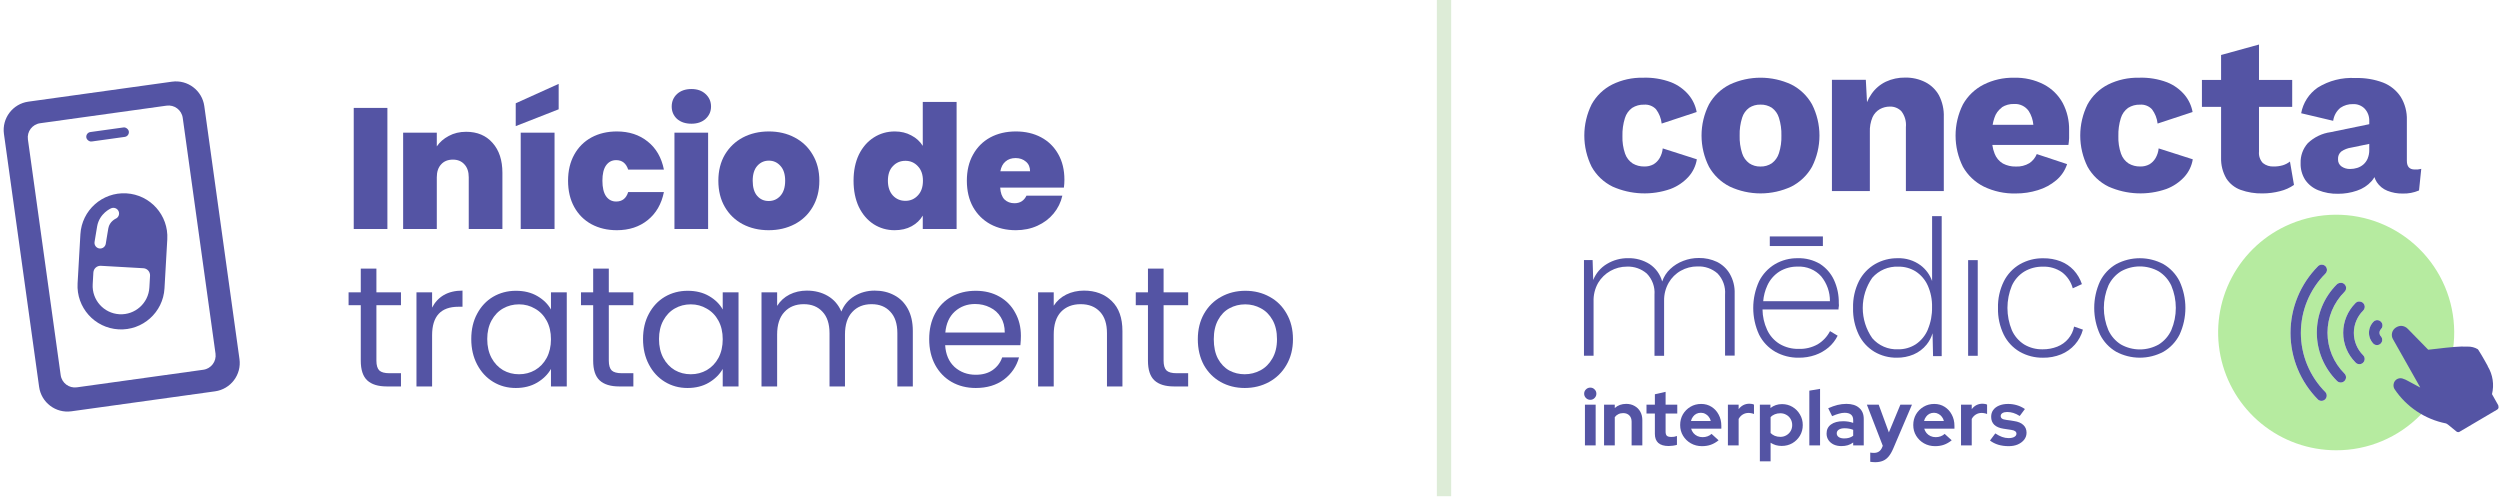
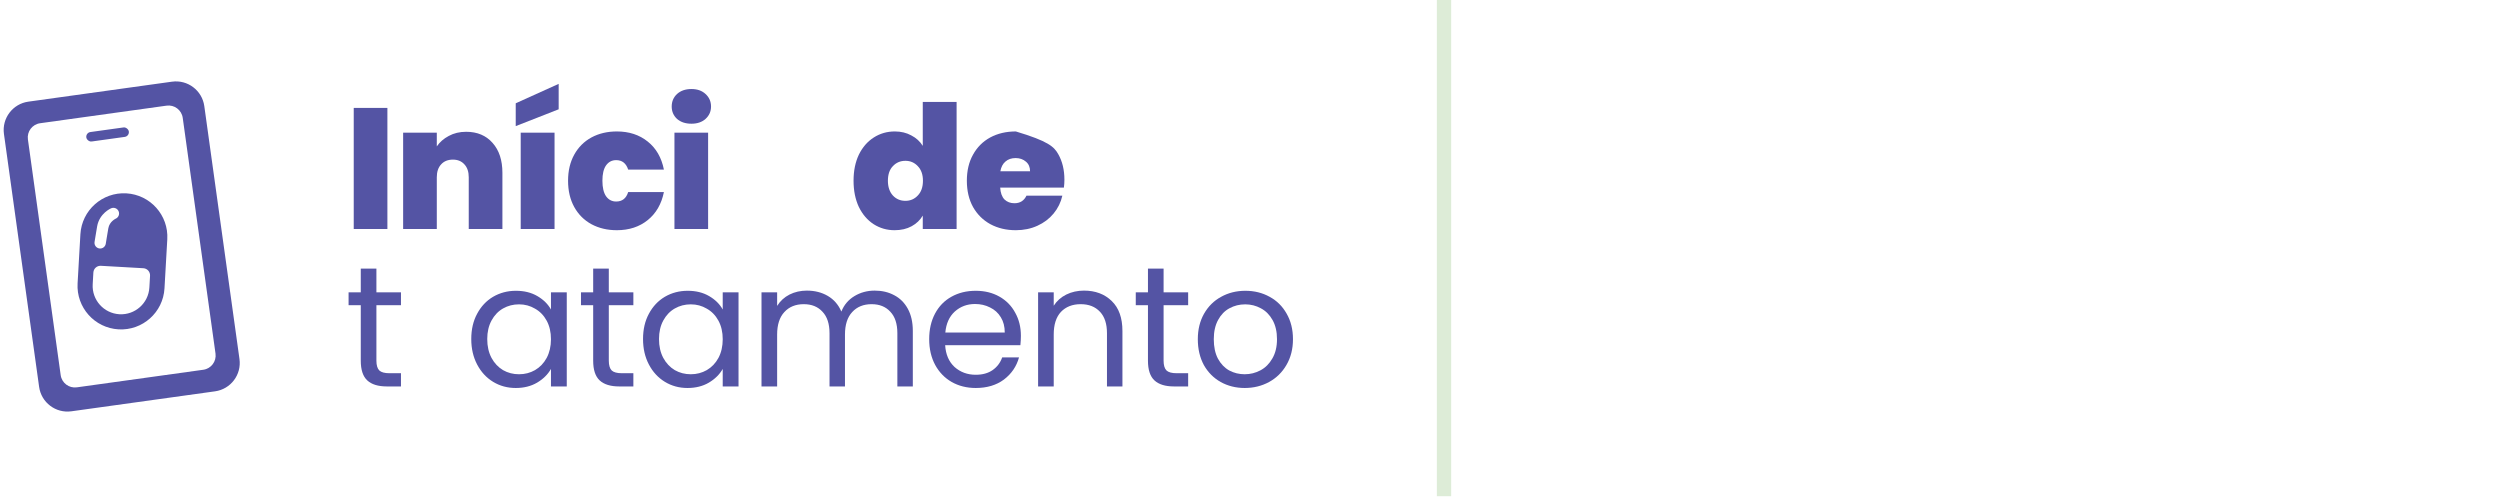
<svg xmlns="http://www.w3.org/2000/svg" width="436" height="87" viewBox="0 0 436 87" fill="none">
  <path d="M251.837 0C251.837 16.818 251.837 64.697 251.837 86.534" stroke="#DDECD7" stroke-width="2.496" />
  <path d="M67.562 18.82V39.938H61.691V18.82H67.562Z" fill="#5454A4" />
  <path d="M81.3 22.984C83.237 22.984 84.775 23.633 85.913 24.931C87.051 26.209 87.62 27.947 87.62 30.143V39.938H81.749V30.922C81.749 29.963 81.5 29.215 81 28.675C80.501 28.116 79.832 27.837 78.993 27.837C78.115 27.837 77.426 28.116 76.927 28.675C76.427 29.215 76.178 29.963 76.178 30.922V39.938H70.307V23.134H76.178V25.53C76.697 24.771 77.396 24.162 78.275 23.703C79.153 23.224 80.162 22.984 81.3 22.984Z" fill="#5454A4" />
  <path d="M96.713 23.134V39.938H90.812V23.134H96.713ZM97.432 19.06L89.943 21.996V18.012L97.432 14.627V19.06Z" fill="#5454A4" />
  <path d="M99.07 31.521C99.07 29.784 99.429 28.266 100.148 26.968C100.867 25.67 101.865 24.672 103.143 23.973C104.441 23.274 105.919 22.924 107.577 22.924C109.713 22.924 111.51 23.513 112.968 24.692C114.426 25.85 115.365 27.477 115.784 29.574H109.553C109.194 28.476 108.495 27.927 107.457 27.927C106.718 27.927 106.129 28.236 105.689 28.855C105.27 29.454 105.06 30.343 105.06 31.521C105.06 32.699 105.27 33.598 105.689 34.217C106.129 34.836 106.718 35.146 107.457 35.146C108.515 35.146 109.214 34.596 109.553 33.498H115.784C115.365 35.575 114.426 37.202 112.968 38.381C111.51 39.559 109.713 40.148 107.577 40.148C105.919 40.148 104.441 39.798 103.143 39.099C101.865 38.401 100.867 37.402 100.148 36.104C99.429 34.806 99.07 33.278 99.07 31.521Z" fill="#5454A4" />
  <path d="M120.589 21.576C119.551 21.576 118.712 21.297 118.073 20.738C117.454 20.159 117.145 19.44 117.145 18.581C117.145 17.702 117.454 16.973 118.073 16.394C118.712 15.815 119.551 15.526 120.589 15.526C121.608 15.526 122.426 15.815 123.046 16.394C123.685 16.973 124.004 17.702 124.004 18.581C124.004 19.44 123.685 20.159 123.046 20.738C122.426 21.297 121.608 21.576 120.589 21.576ZM123.495 23.134V39.938H117.624V23.134H123.495Z" fill="#5454A4" />
-   <path d="M134.057 40.148C132.38 40.148 130.872 39.798 129.534 39.099C128.216 38.401 127.178 37.402 126.419 36.104C125.66 34.806 125.281 33.278 125.281 31.521C125.281 29.784 125.66 28.266 126.419 26.968C127.198 25.67 128.246 24.672 129.564 23.973C130.902 23.274 132.41 22.924 134.087 22.924C135.765 22.924 137.262 23.274 138.58 23.973C139.918 24.672 140.967 25.67 141.725 26.968C142.504 28.266 142.894 29.784 142.894 31.521C142.894 33.258 142.504 34.786 141.725 36.104C140.967 37.402 139.918 38.401 138.58 39.099C137.242 39.798 135.735 40.148 134.057 40.148ZM134.057 35.056C134.876 35.056 135.555 34.756 136.094 34.157C136.653 33.538 136.933 32.659 136.933 31.521C136.933 30.383 136.653 29.514 136.094 28.915C135.555 28.316 134.886 28.017 134.087 28.017C133.288 28.017 132.619 28.316 132.08 28.915C131.541 29.514 131.271 30.383 131.271 31.521C131.271 32.679 131.531 33.558 132.05 34.157C132.569 34.756 133.238 35.056 134.057 35.056Z" fill="#5454A4" />
  <path d="M148.859 31.521C148.859 29.784 149.169 28.266 149.788 26.968C150.427 25.67 151.295 24.672 152.394 23.973C153.492 23.274 154.71 22.924 156.048 22.924C157.126 22.924 158.085 23.154 158.924 23.613C159.782 24.052 160.451 24.662 160.931 25.44V17.772H166.832V39.938H160.931V37.602C160.471 38.381 159.822 39 158.984 39.459C158.145 39.918 157.156 40.148 156.018 40.148C154.68 40.148 153.462 39.798 152.364 39.099C151.285 38.401 150.427 37.402 149.788 36.104C149.169 34.786 148.859 33.258 148.859 31.521ZM160.961 31.521C160.961 30.443 160.661 29.594 160.062 28.975C159.483 28.356 158.764 28.046 157.905 28.046C157.027 28.046 156.298 28.356 155.719 28.975C155.139 29.574 154.85 30.423 154.85 31.521C154.85 32.599 155.139 33.458 155.719 34.097C156.298 34.716 157.027 35.026 157.905 35.026C158.764 35.026 159.483 34.716 160.062 34.097C160.661 33.478 160.961 32.619 160.961 31.521Z" fill="#5454A4" />
-   <path d="M185.633 31.341C185.633 31.801 185.603 32.26 185.544 32.719H174.431C174.49 33.638 174.74 34.327 175.179 34.786C175.639 35.225 176.218 35.445 176.917 35.445C177.895 35.445 178.594 35.006 179.014 34.127H185.274C185.014 35.285 184.505 36.324 183.746 37.242C183.007 38.141 182.069 38.85 180.931 39.369C179.792 39.888 178.534 40.148 177.156 40.148C175.499 40.148 174.021 39.798 172.723 39.099C171.445 38.401 170.437 37.402 169.698 36.104C168.979 34.806 168.619 33.278 168.619 31.521C168.619 29.764 168.979 28.246 169.698 26.968C170.417 25.67 171.415 24.672 172.693 23.973C173.991 23.274 175.479 22.924 177.156 22.924C178.814 22.924 180.282 23.264 181.56 23.943C182.838 24.622 183.836 25.6 184.555 26.878C185.274 28.136 185.633 29.624 185.633 31.341ZM179.643 29.874C179.643 29.155 179.403 28.596 178.924 28.196C178.444 27.777 177.845 27.567 177.126 27.567C176.407 27.567 175.818 27.767 175.359 28.166C174.9 28.546 174.6 29.115 174.46 29.874H179.643Z" fill="#5454A4" />
+   <path d="M185.633 31.341C185.633 31.801 185.603 32.26 185.544 32.719H174.431C174.49 33.638 174.74 34.327 175.179 34.786C175.639 35.225 176.218 35.445 176.917 35.445C177.895 35.445 178.594 35.006 179.014 34.127H185.274C185.014 35.285 184.505 36.324 183.746 37.242C183.007 38.141 182.069 38.85 180.931 39.369C179.792 39.888 178.534 40.148 177.156 40.148C175.499 40.148 174.021 39.798 172.723 39.099C171.445 38.401 170.437 37.402 169.698 36.104C168.979 34.806 168.619 33.278 168.619 31.521C168.619 29.764 168.979 28.246 169.698 26.968C170.417 25.67 171.415 24.672 172.693 23.973C173.991 23.274 175.479 22.924 177.156 22.924C182.838 24.622 183.836 25.6 184.555 26.878C185.274 28.136 185.633 29.624 185.633 31.341ZM179.643 29.874C179.643 29.155 179.403 28.596 178.924 28.196C178.444 27.777 177.845 27.567 177.126 27.567C176.407 27.567 175.818 27.767 175.359 28.166C174.9 28.546 174.6 29.115 174.46 29.874H179.643Z" fill="#5454A4" />
  <path d="M65.645 53.228V62.903C65.645 63.702 65.815 64.271 66.154 64.611C66.494 64.93 67.083 65.09 67.922 65.09H69.929V67.396H67.472C65.955 67.396 64.817 67.047 64.058 66.348C63.299 65.649 62.919 64.501 62.919 62.903V53.228H60.793V50.981H62.919V46.848H65.645V50.981H69.929V53.228H65.645Z" fill="#5454A4" />
-   <path d="M75.358 53.647C75.838 52.709 76.516 51.98 77.395 51.461C78.294 50.941 79.382 50.682 80.66 50.682V53.498H79.941C76.886 53.498 75.358 55.155 75.358 58.47V67.396H72.632V50.981H75.358V53.647Z" fill="#5454A4" />
  <path d="M82.189 59.129C82.189 57.452 82.529 55.984 83.208 54.726C83.887 53.448 84.815 52.459 85.993 51.76C87.192 51.061 88.519 50.712 89.977 50.712C91.415 50.712 92.663 51.021 93.722 51.64C94.78 52.259 95.569 53.038 96.088 53.977V50.981H98.844V67.396H96.088V64.341C95.549 65.299 94.74 66.098 93.662 66.737C92.603 67.356 91.365 67.666 89.947 67.666C88.49 67.666 87.171 67.306 85.993 66.588C84.815 65.869 83.887 64.86 83.208 63.562C82.529 62.264 82.189 60.786 82.189 59.129ZM96.088 59.159C96.088 57.921 95.838 56.842 95.339 55.924C94.84 55.005 94.161 54.306 93.302 53.827C92.463 53.328 91.535 53.078 90.516 53.078C89.498 53.078 88.569 53.318 87.731 53.797C86.892 54.276 86.223 54.975 85.724 55.894C85.225 56.812 84.975 57.891 84.975 59.129C84.975 60.387 85.225 61.485 85.724 62.424C86.223 63.343 86.892 64.051 87.731 64.551C88.569 65.03 89.498 65.269 90.516 65.269C91.535 65.269 92.463 65.03 93.302 64.551C94.161 64.051 94.84 63.343 95.339 62.424C95.838 61.485 96.088 60.397 96.088 59.159Z" fill="#5454A4" />
  <path d="M106.176 53.228V62.903C106.176 63.702 106.346 64.271 106.685 64.611C107.025 64.93 107.614 65.09 108.452 65.09H110.459V67.396H108.003C106.485 67.396 105.347 67.047 104.588 66.348C103.829 65.649 103.45 64.501 103.45 62.903V53.228H101.323V50.981H103.45V46.848H106.176V50.981H110.459V53.228H106.176Z" fill="#5454A4" />
  <path d="M112.145 59.129C112.145 57.452 112.484 55.984 113.163 54.726C113.842 53.448 114.771 52.459 115.949 51.76C117.147 51.061 118.475 50.712 119.933 50.712C121.37 50.712 122.618 51.021 123.677 51.64C124.735 52.259 125.524 53.038 126.043 53.977V50.981H128.799V67.396H126.043V64.341C125.504 65.299 124.695 66.098 123.617 66.737C122.559 67.356 121.32 67.666 119.903 67.666C118.445 67.666 117.127 67.306 115.949 66.588C114.771 65.869 113.842 64.86 113.163 63.562C112.484 62.264 112.145 60.786 112.145 59.129ZM126.043 59.159C126.043 57.921 125.794 56.842 125.294 55.924C124.795 55.005 124.116 54.306 123.258 53.827C122.419 53.328 121.49 53.078 120.472 53.078C119.453 53.078 118.525 53.318 117.686 53.797C116.847 54.276 116.178 54.975 115.679 55.894C115.18 56.812 114.93 57.891 114.93 59.129C114.93 60.387 115.18 61.485 115.679 62.424C116.178 63.343 116.847 64.051 117.686 64.551C118.525 65.03 119.453 65.269 120.472 65.269C121.49 65.269 122.419 65.03 123.258 64.551C124.116 64.051 124.795 63.343 125.294 62.424C125.794 61.485 126.043 60.397 126.043 59.159Z" fill="#5454A4" />
  <path d="M152.546 50.682C153.824 50.682 154.962 50.951 155.961 51.491C156.959 52.01 157.748 52.799 158.327 53.857C158.906 54.915 159.196 56.203 159.196 57.721V67.396H156.5V58.111C156.5 56.473 156.091 55.225 155.272 54.366C154.473 53.487 153.385 53.048 152.007 53.048C150.589 53.048 149.461 53.508 148.622 54.426C147.783 55.325 147.364 56.633 147.364 58.35V67.396H144.668V58.111C144.668 56.473 144.259 55.225 143.44 54.366C142.641 53.487 141.553 53.048 140.175 53.048C138.757 53.048 137.629 53.508 136.79 54.426C135.952 55.325 135.532 56.633 135.532 58.35V67.396H132.806V50.981H135.532V53.348C136.071 52.489 136.79 51.83 137.689 51.371C138.607 50.911 139.616 50.682 140.714 50.682C142.092 50.682 143.31 50.991 144.369 51.61C145.427 52.23 146.216 53.138 146.735 54.336C147.194 53.178 147.953 52.279 149.012 51.64C150.07 51.001 151.248 50.682 152.546 50.682Z" fill="#5454A4" />
  <path d="M178.045 58.56C178.045 59.079 178.015 59.628 177.956 60.207H164.836C164.935 61.825 165.485 63.093 166.483 64.011C167.502 64.91 168.73 65.359 170.167 65.359C171.346 65.359 172.324 65.09 173.103 64.551C173.902 63.992 174.461 63.253 174.78 62.334H177.716C177.277 63.912 176.398 65.2 175.08 66.198C173.762 67.177 172.124 67.666 170.167 67.666C168.61 67.666 167.212 67.316 165.974 66.618C164.756 65.918 163.797 64.93 163.098 63.652C162.399 62.354 162.05 60.856 162.05 59.159C162.05 57.462 162.389 55.974 163.068 54.696C163.747 53.418 164.696 52.439 165.914 51.76C167.152 51.061 168.57 50.712 170.167 50.712C171.725 50.712 173.103 51.051 174.301 51.73C175.499 52.409 176.418 53.348 177.057 54.546C177.716 55.724 178.045 57.062 178.045 58.56ZM175.23 57.991C175.23 56.952 175 56.064 174.541 55.325C174.081 54.566 173.452 53.997 172.654 53.617C171.875 53.218 171.006 53.018 170.048 53.018C168.67 53.018 167.492 53.458 166.513 54.336C165.554 55.215 165.005 56.433 164.866 57.991H175.23Z" fill="#5454A4" />
  <path d="M189.042 50.682C191.039 50.682 192.657 51.291 193.895 52.509C195.133 53.707 195.752 55.444 195.752 57.721V67.396H193.056V58.111C193.056 56.473 192.647 55.225 191.828 54.366C191.009 53.487 189.891 53.048 188.473 53.048C187.035 53.048 185.887 53.498 185.028 54.396C184.19 55.295 183.77 56.603 183.77 58.32V67.396H181.044V50.981H183.77V53.318C184.309 52.479 185.038 51.83 185.957 51.371C186.895 50.911 187.924 50.682 189.042 50.682Z" fill="#5454A4" />
  <path d="M202.93 53.228V62.903C202.93 63.702 203.1 64.271 203.44 64.611C203.779 64.93 204.368 65.09 205.207 65.09H207.214V67.396H204.758C203.24 67.396 202.102 67.047 201.343 66.348C200.584 65.649 200.204 64.501 200.204 62.903V53.228H198.078V50.981H200.204V46.848H202.93V50.981H207.214V53.228H202.93Z" fill="#5454A4" />
  <path d="M217.076 67.666C215.539 67.666 214.141 67.316 212.883 66.618C211.645 65.918 210.666 64.93 209.947 63.652C209.248 62.354 208.899 60.856 208.899 59.159C208.899 57.481 209.258 56.004 209.977 54.726C210.716 53.428 211.715 52.439 212.973 51.76C214.231 51.061 215.639 50.712 217.196 50.712C218.754 50.712 220.162 51.061 221.42 51.76C222.678 52.439 223.666 53.418 224.385 54.696C225.124 55.974 225.494 57.462 225.494 59.159C225.494 60.856 225.114 62.354 224.355 63.652C223.616 64.93 222.608 65.918 221.33 66.618C220.052 67.316 218.634 67.666 217.076 67.666ZM217.076 65.269C218.055 65.269 218.973 65.04 219.832 64.581C220.691 64.121 221.38 63.432 221.899 62.514C222.438 61.595 222.708 60.477 222.708 59.159C222.708 57.841 222.448 56.723 221.929 55.804C221.41 54.885 220.731 54.206 219.892 53.767C219.053 53.308 218.145 53.078 217.166 53.078C216.168 53.078 215.249 53.308 214.41 53.767C213.592 54.206 212.933 54.885 212.434 55.804C211.934 56.723 211.685 57.841 211.685 59.159C211.685 60.497 211.924 61.625 212.404 62.544C212.903 63.462 213.562 64.151 214.381 64.611C215.199 65.05 216.098 65.269 217.076 65.269Z" fill="#5454A4" />
  <path fill-rule="evenodd" clip-rule="evenodd" d="M4.945 17.728C2.214 18.108 0.308 20.63 0.688 23.361L6.822 67.473C7.201 70.204 9.723 72.11 12.454 71.73L37.507 68.247C40.238 67.867 42.144 65.345 41.764 62.614L35.63 18.502C35.25 15.771 32.728 13.865 29.998 14.245L4.945 17.728ZM6.995 21.492C5.63 21.682 4.677 22.942 4.867 24.308L10.584 65.424C10.774 66.789 12.035 67.742 13.4 67.552L35.456 64.485C36.822 64.295 37.775 63.034 37.585 61.669L31.868 20.553C31.678 19.188 30.417 18.235 29.052 18.425L6.995 21.492Z" fill="#5454A4" />
  <path fill-rule="evenodd" clip-rule="evenodd" d="M14.02 40.864C14.258 36.679 17.844 33.48 22.029 33.719C26.214 33.957 29.414 37.543 29.175 41.728L28.687 50.294C28.448 54.479 24.862 57.679 20.677 57.44C16.492 57.202 13.293 53.616 13.531 49.431L14.02 40.864ZM16.284 47.524C16.323 46.84 16.909 46.317 17.593 46.356L25 46.778C25.684 46.817 26.207 47.403 26.168 48.087L26.05 50.144C25.895 52.873 23.556 54.959 20.827 54.804C18.097 54.648 16.011 52.31 16.166 49.58L16.284 47.524ZM16.545 41.862L16.491 42.194C16.404 42.734 16.771 43.242 17.311 43.329C17.851 43.417 18.359 43.049 18.446 42.51L18.5 42.179C18.533 41.976 18.578 41.699 18.626 41.402C18.724 40.804 18.835 40.134 18.892 39.816C18.998 39.214 19.315 38.797 19.625 38.518C19.781 38.378 19.929 38.279 20.035 38.216C20.087 38.185 20.127 38.164 20.151 38.152C20.162 38.146 20.169 38.143 20.172 38.142C20.669 37.925 20.9 37.347 20.687 36.847C20.473 36.344 19.89 36.11 19.387 36.324L19.387 36.324L19.385 36.325L19.381 36.327L19.371 36.331L19.345 36.343C19.324 36.352 19.298 36.365 19.267 36.38C19.204 36.412 19.121 36.456 19.023 36.514C18.829 36.629 18.571 36.803 18.3 37.047C17.759 37.535 17.146 38.322 16.942 39.47C16.883 39.804 16.77 40.488 16.672 41.082C16.624 41.38 16.578 41.658 16.545 41.862ZM19.776 37.234L19.387 36.324C19.388 36.324 19.388 36.324 19.776 37.234Z" fill="#5454A4" />
  <rect x="14.938" y="23.143" width="7.489" height="1.664" rx="0.832" transform="rotate(-7.916 14.938 23.143)" fill="#5454A4" />
  <g clip-path="url(#clip0_7596_12283)">
    <path d="M276.414 77.675V70.572H278.284V77.675H276.414ZM277.342 69.727C277.051 69.727 276.8 69.622 276.591 69.413C276.382 69.204 276.277 68.954 276.277 68.663C276.277 68.363 276.382 68.113 276.591 67.913C276.8 67.704 277.051 67.6 277.342 67.6C277.642 67.6 277.893 67.704 278.093 67.913C278.302 68.113 278.407 68.363 278.407 68.663C278.407 68.954 278.302 69.204 278.093 69.413C277.893 69.622 277.642 69.727 277.342 69.727Z" fill="#5454A4" />
    <path d="M279.747 77.675V70.572H281.617V71.158C282.155 70.676 282.819 70.436 283.611 70.436C284.166 70.436 284.653 70.558 285.072 70.804C285.5 71.04 285.832 71.372 286.068 71.799C286.305 72.217 286.423 72.708 286.423 73.272V77.675H284.553V73.544C284.553 73.081 284.421 72.717 284.157 72.453C283.893 72.181 283.534 72.044 283.078 72.044C282.76 72.044 282.478 72.108 282.232 72.235C281.986 72.353 281.781 72.526 281.617 72.753V77.675H279.747Z" fill="#5454A4" />
    <path d="M291.013 77.785C290.221 77.785 289.62 77.607 289.21 77.253C288.81 76.889 288.61 76.362 288.61 75.671V72.126H287.149V70.572H288.61V68.759L290.48 68.336V70.572H292.515V72.126H290.48V75.289C290.48 75.617 290.553 75.853 290.699 75.998C290.844 76.135 291.099 76.203 291.463 76.203C291.645 76.203 291.809 76.194 291.955 76.176C292.11 76.148 292.278 76.103 292.46 76.039V77.58C292.269 77.644 292.032 77.694 291.75 77.73C291.468 77.766 291.222 77.785 291.013 77.785Z" fill="#5454A4" />
    <path d="M296.829 77.81C296.119 77.81 295.472 77.646 294.89 77.319C294.316 76.992 293.861 76.551 293.525 75.996C293.188 75.442 293.019 74.819 293.019 74.129C293.019 73.438 293.179 72.815 293.497 72.261C293.825 71.706 294.266 71.265 294.822 70.938C295.377 70.611 295.996 70.447 296.678 70.447C297.361 70.447 297.966 70.615 298.494 70.952C299.022 71.288 299.436 71.743 299.737 72.315C300.046 72.888 300.201 73.538 300.201 74.265V74.756H294.931C295.013 75.037 295.145 75.292 295.327 75.519C295.518 75.746 295.75 75.924 296.023 76.051C296.305 76.178 296.606 76.242 296.924 76.242C297.243 76.242 297.534 76.192 297.798 76.092C298.071 75.992 298.303 75.851 298.494 75.669L299.723 76.787C299.286 77.141 298.836 77.401 298.371 77.564C297.916 77.728 297.402 77.81 296.829 77.81ZM294.904 73.419H298.358C298.294 73.138 298.176 72.892 298.003 72.683C297.839 72.465 297.639 72.297 297.402 72.179C297.175 72.052 296.92 71.988 296.637 71.988C296.346 71.988 296.082 72.047 295.846 72.165C295.618 72.283 295.422 72.451 295.259 72.67C295.095 72.879 294.976 73.129 294.904 73.419Z" fill="#5454A4" />
    <path d="M301.347 77.673V70.57H303.218V71.361C303.445 71.052 303.718 70.815 304.037 70.652C304.355 70.488 304.715 70.406 305.115 70.406C305.461 70.415 305.721 70.47 305.894 70.57V72.206C305.757 72.142 305.607 72.097 305.443 72.07C305.279 72.033 305.111 72.015 304.938 72.015C304.574 72.015 304.242 72.106 303.941 72.288C303.641 72.47 303.4 72.729 303.218 73.065V77.673H301.347Z" fill="#5454A4" />
    <path d="M306.92 80.457V70.572H308.764V71.158C309.346 70.704 310.02 70.477 310.784 70.477C311.458 70.477 312.068 70.64 312.614 70.967C313.16 71.295 313.592 71.736 313.911 72.29C314.239 72.835 314.402 73.449 314.402 74.131C314.402 74.812 314.239 75.43 313.911 75.985C313.583 76.53 313.142 76.966 312.587 77.294C312.031 77.612 311.412 77.771 310.73 77.771C310.375 77.771 310.033 77.726 309.706 77.635C309.378 77.535 309.073 77.394 308.791 77.212V80.457H306.92ZM310.484 76.189C310.875 76.189 311.226 76.099 311.535 75.917C311.854 75.735 312.104 75.49 312.286 75.18C312.468 74.871 312.559 74.522 312.559 74.131C312.559 73.74 312.468 73.39 312.286 73.081C312.104 72.763 311.854 72.517 311.535 72.344C311.226 72.163 310.875 72.072 310.484 72.072C310.138 72.072 309.819 72.131 309.528 72.249C309.246 72.358 309 72.526 308.791 72.754V75.521C308.991 75.721 309.237 75.885 309.528 76.012C309.829 76.13 310.147 76.189 310.484 76.189Z" fill="#5454A4" />
    <path d="M315.547 77.676V68.132L317.418 67.818V77.676H315.547Z" fill="#5454A4" />
    <path d="M321.147 77.798C320.637 77.798 320.187 77.707 319.795 77.525C319.404 77.334 319.099 77.076 318.88 76.749C318.662 76.421 318.553 76.044 318.553 75.617C318.553 74.935 318.808 74.408 319.317 74.035C319.836 73.653 320.546 73.462 321.447 73.462C322.066 73.462 322.649 73.558 323.195 73.749V73.231C323.195 72.822 323.067 72.513 322.813 72.303C322.558 72.094 322.185 71.99 321.693 71.99C321.393 71.99 321.07 72.04 320.724 72.14C320.378 72.231 319.977 72.376 319.522 72.576L318.839 71.199C319.404 70.945 319.941 70.754 320.451 70.626C320.969 70.499 321.488 70.436 322.007 70.436C322.963 70.436 323.705 70.667 324.233 71.131C324.77 71.585 325.038 72.231 325.038 73.067V77.675H323.195V77.171C322.904 77.389 322.59 77.548 322.253 77.648C321.916 77.748 321.547 77.798 321.147 77.798ZM320.328 75.576C320.328 75.848 320.446 76.067 320.683 76.23C320.919 76.384 321.233 76.462 321.625 76.462C321.934 76.462 322.221 76.425 322.485 76.353C322.749 76.271 322.986 76.153 323.195 75.998V74.962C322.967 74.871 322.731 74.803 322.485 74.758C322.239 74.712 321.975 74.689 321.693 74.689C321.265 74.689 320.928 74.771 320.683 74.935C320.446 75.089 320.328 75.303 320.328 75.576Z" fill="#5454A4" />
    <path d="M327.017 80.607C326.853 80.607 326.694 80.598 326.539 80.58C326.393 80.571 326.27 80.557 326.17 80.539V78.93C326.352 78.967 326.571 78.984 326.826 78.984C327.508 78.984 327.982 78.662 328.246 78.017L328.355 77.744L325.583 70.572H327.645L329.42 75.412L331.427 70.572H333.448L330.171 78.248C329.925 78.821 329.656 79.28 329.365 79.626C329.074 79.971 328.737 80.221 328.355 80.375C327.982 80.53 327.536 80.607 327.017 80.607Z" fill="#5454A4" />
    <path d="M337.482 77.81C336.772 77.81 336.126 77.646 335.543 77.319C334.97 76.992 334.515 76.551 334.178 75.996C333.841 75.442 333.673 74.819 333.673 74.129C333.673 73.438 333.832 72.815 334.151 72.261C334.478 71.706 334.92 71.265 335.475 70.938C336.03 70.611 336.649 70.447 337.332 70.447C338.015 70.447 338.62 70.615 339.148 70.952C339.676 71.288 340.09 71.743 340.39 72.315C340.7 72.888 340.855 73.538 340.855 74.265V74.756H335.584C335.666 75.037 335.798 75.292 335.98 75.519C336.171 75.746 336.404 75.924 336.677 76.051C336.959 76.178 337.259 76.242 337.578 76.242C337.896 76.242 338.188 76.192 338.452 76.092C338.725 75.992 338.957 75.851 339.148 75.669L340.377 76.787C339.94 77.141 339.489 77.401 339.025 77.564C338.57 77.728 338.056 77.81 337.482 77.81ZM335.557 73.419H339.011C338.948 73.138 338.829 72.892 338.656 72.683C338.492 72.465 338.292 72.297 338.056 72.179C337.828 72.052 337.573 71.988 337.291 71.988C337 71.988 336.736 72.047 336.499 72.165C336.272 72.283 336.076 72.451 335.912 72.67C335.748 72.879 335.63 73.129 335.557 73.419Z" fill="#5454A4" />
    <path d="M342.001 77.673V70.57H343.871V71.361C344.099 71.052 344.372 70.815 344.69 70.652C345.009 70.488 345.368 70.406 345.769 70.406C346.115 70.415 346.374 70.47 346.547 70.57V72.206C346.411 72.142 346.26 72.097 346.097 72.07C345.933 72.033 345.764 72.015 345.591 72.015C345.227 72.015 344.895 72.106 344.595 72.288C344.294 72.47 344.053 72.729 343.871 73.065V77.673H342.001Z" fill="#5454A4" />
    <path d="M350.316 77.81C349.661 77.81 349.056 77.728 348.5 77.564C347.945 77.392 347.463 77.146 347.053 76.828L347.981 75.587C348.391 75.86 348.783 76.065 349.156 76.201C349.538 76.337 349.916 76.406 350.289 76.406C350.707 76.406 351.04 76.337 351.285 76.201C351.541 76.055 351.668 75.869 351.668 75.642C351.668 75.46 351.595 75.315 351.449 75.206C351.313 75.097 351.09 75.019 350.78 74.974L349.415 74.769C348.705 74.66 348.168 74.433 347.804 74.088C347.44 73.733 347.258 73.27 347.258 72.697C347.258 72.233 347.376 71.838 347.613 71.511C347.859 71.174 348.2 70.915 348.637 70.734C349.083 70.543 349.611 70.447 350.221 70.447C350.74 70.447 351.245 70.52 351.736 70.665C352.237 70.811 352.705 71.034 353.142 71.334L352.241 72.547C351.85 72.302 351.477 72.124 351.122 72.015C350.767 71.906 350.407 71.852 350.043 71.852C349.706 71.852 349.434 71.915 349.224 72.043C349.024 72.17 348.923 72.338 348.923 72.547C348.923 72.738 348.996 72.888 349.142 72.997C349.287 73.106 349.538 73.183 349.893 73.229L351.258 73.433C351.959 73.533 352.496 73.76 352.869 74.115C353.242 74.46 353.429 74.91 353.429 75.465C353.429 75.919 353.292 76.324 353.019 76.678C352.747 77.024 352.378 77.301 351.914 77.51C351.449 77.71 350.917 77.81 350.316 77.81Z" fill="#5454A4" />
    <path d="M407.432 78.527C402.681 78.532 398.075 76.894 394.397 73.894C390.718 70.893 388.193 66.713 387.251 62.064C386.309 57.416 387.007 52.585 389.227 48.392C391.448 44.199 395.053 40.903 399.432 39.063C404.46 36.944 410.126 36.905 415.182 38.956C420.238 41.008 424.271 44.98 426.394 50C428.517 55.02 428.555 60.676 426.501 65.725C424.447 70.773 420.467 74.799 415.439 76.918C412.906 77.987 410.182 78.535 407.432 78.527ZM404.911 46.158C404.672 46.158 404.443 46.253 404.273 46.421C401.194 49.514 399.465 53.697 399.465 58.059C399.465 62.42 401.194 66.603 404.273 69.696C404.449 69.843 404.673 69.919 404.902 69.909C405.131 69.899 405.348 69.804 405.511 69.642C405.672 69.48 405.768 69.263 405.778 69.035C405.788 68.806 405.712 68.582 405.565 68.406C404.203 67.047 403.122 65.433 402.385 63.657C401.648 61.881 401.268 59.977 401.268 58.054C401.268 56.132 401.648 54.228 402.385 52.452C403.122 50.676 404.203 49.062 405.565 47.703C405.69 47.574 405.775 47.411 405.807 47.235C405.841 47.058 405.821 46.876 405.752 46.711C405.682 46.545 405.565 46.404 405.416 46.304C405.266 46.205 405.091 46.159 404.911 46.158ZM408.174 49.343C407.938 49.343 407.712 49.435 407.544 49.598C406.437 50.701 405.559 52.011 404.961 53.454C404.362 54.896 404.054 56.442 404.054 58.003C404.054 59.564 404.362 61.11 404.961 62.552C405.559 63.994 406.437 65.304 407.544 66.408C407.625 66.499 407.725 66.573 407.836 66.626C407.948 66.678 408.069 66.708 408.191 66.713C408.315 66.717 408.438 66.697 408.552 66.654C408.667 66.61 408.773 66.544 408.861 66.459C408.95 66.374 409.021 66.272 409.07 66.159C409.118 66.046 409.144 65.924 409.144 65.801C409.145 65.678 409.12 65.557 409.073 65.443C409.025 65.33 408.955 65.227 408.867 65.141C407.931 64.207 407.188 63.098 406.681 61.878C406.174 60.657 405.913 59.348 405.913 58.027C405.913 56.705 406.174 55.397 406.681 54.176C407.188 52.955 407.931 51.846 408.867 50.912C409.005 50.787 409.101 50.623 409.143 50.442C409.185 50.261 409.171 50.071 409.103 49.898C409.034 49.726 408.915 49.578 408.761 49.474C408.606 49.371 408.423 49.317 408.237 49.319L408.174 49.343ZM411.404 52.584C411.173 52.597 410.957 52.697 410.798 52.863C409.426 54.237 408.656 56.098 408.656 58.039C408.656 59.979 409.426 61.84 410.798 63.215C410.88 63.306 410.98 63.38 411.092 63.432C411.203 63.484 411.325 63.513 411.448 63.517C411.572 63.522 411.694 63.501 411.81 63.457C411.924 63.412 412.03 63.345 412.118 63.26C412.207 63.174 412.277 63.071 412.325 62.958C412.373 62.844 412.397 62.722 412.397 62.599C412.397 62.476 412.371 62.354 412.322 62.241C412.274 62.128 412.202 62.026 412.113 61.94C411.086 60.911 410.509 59.516 410.509 58.062C410.509 56.609 411.086 55.214 412.113 54.184C412.252 54.059 412.348 53.894 412.39 53.712C412.431 53.531 412.417 53.34 412.347 53.167C412.278 52.994 412.157 52.846 412.002 52.743C411.846 52.641 411.662 52.588 411.475 52.592L411.404 52.584ZM414.594 55.833C414.355 55.833 414.126 55.928 413.956 56.096C413.701 56.35 413.498 56.652 413.36 56.985C413.221 57.318 413.15 57.674 413.15 58.035C413.15 58.395 413.221 58.752 413.36 59.084C413.498 59.417 413.701 59.719 413.956 59.974C414.132 60.12 414.356 60.196 414.585 60.186C414.814 60.176 415.031 60.081 415.193 59.919C415.355 59.757 415.451 59.541 415.461 59.312C415.471 59.083 415.395 58.859 415.248 58.684C415.162 58.599 415.095 58.499 415.049 58.388C415.002 58.277 414.979 58.159 414.979 58.039C414.979 57.919 415.002 57.8 415.049 57.689C415.095 57.578 415.162 57.478 415.248 57.394C415.373 57.265 415.457 57.102 415.49 56.926C415.524 56.749 415.505 56.567 415.435 56.402C415.365 56.236 415.248 56.095 415.099 55.995C414.949 55.895 414.774 55.834 414.594 55.833Z" fill="#B6EBA0" />
    <path d="M404.911 46.156C404.672 46.157 404.443 46.251 404.273 46.419C401.194 49.512 399.465 53.696 399.465 58.057C399.465 62.418 401.194 66.602 404.273 69.695C404.449 69.842 404.674 69.918 404.903 69.907C405.132 69.897 405.348 69.802 405.511 69.64C405.672 69.478 405.768 69.262 405.778 69.033C405.788 68.804 405.712 68.58 405.566 68.405C404.203 67.046 403.123 65.432 402.386 63.656C401.648 61.879 401.269 59.976 401.269 58.053C401.269 56.13 401.648 54.226 402.386 52.45C403.123 50.674 404.203 49.06 405.566 47.701C405.69 47.572 405.775 47.409 405.808 47.233C405.841 47.057 405.821 46.874 405.752 46.709C405.682 46.544 405.566 46.402 405.416 46.303C405.267 46.203 405.091 46.157 404.911 46.156Z" fill="#5454A4" />
    <path d="M408.174 49.34C407.939 49.341 407.712 49.432 407.544 49.595C406.437 50.699 405.559 52.009 404.961 53.451C404.362 54.893 404.054 56.439 404.054 58C404.054 59.561 404.362 61.107 404.961 62.549C405.559 63.991 406.437 65.302 407.544 66.405C407.625 66.497 407.725 66.571 407.836 66.623C407.948 66.676 408.069 66.705 408.192 66.71C408.315 66.715 408.438 66.695 408.552 66.651C408.667 66.607 408.773 66.541 408.861 66.456C408.951 66.371 409.021 66.269 409.07 66.156C409.119 66.043 409.144 65.921 409.145 65.799C409.145 65.676 409.121 65.554 409.073 65.441C409.025 65.327 408.955 65.225 408.868 65.139C407.931 64.205 407.188 63.096 406.681 61.875C406.174 60.654 405.913 59.346 405.913 58.024C405.913 56.702 406.174 55.394 406.681 54.173C407.188 52.952 407.931 51.843 408.868 50.909C409.005 50.784 409.101 50.62 409.143 50.439C409.185 50.258 409.171 50.069 409.103 49.896C409.034 49.723 408.915 49.575 408.761 49.471C408.606 49.368 408.423 49.314 408.238 49.316L408.174 49.34Z" fill="#5454A4" />
    <path d="M411.404 52.582C411.173 52.595 410.957 52.694 410.798 52.861C409.426 54.235 408.656 56.096 408.656 58.037C408.656 59.977 409.426 61.838 410.798 63.212C410.88 63.304 410.98 63.378 411.092 63.43C411.204 63.482 411.325 63.511 411.448 63.516C411.572 63.52 411.695 63.499 411.81 63.455C411.924 63.41 412.03 63.343 412.118 63.258C412.207 63.172 412.277 63.069 412.325 62.956C412.373 62.842 412.397 62.72 412.397 62.597C412.397 62.474 412.371 62.352 412.323 62.239C412.274 62.126 412.203 62.024 412.113 61.938C411.086 60.909 410.509 59.514 410.509 58.061C410.509 56.607 411.086 55.212 412.113 54.183C412.252 54.057 412.348 53.892 412.39 53.711C412.432 53.529 412.417 53.339 412.347 53.165C412.278 52.992 412.157 52.844 412.002 52.742C411.846 52.639 411.662 52.586 411.475 52.59L411.404 52.582Z" fill="#5454A4" />
    <path d="M414.594 55.83C414.355 55.831 414.126 55.925 413.956 56.093C413.701 56.347 413.498 56.65 413.36 56.982C413.221 57.315 413.15 57.672 413.15 58.032C413.15 58.392 413.221 58.749 413.36 59.081C413.498 59.414 413.701 59.716 413.956 59.971C414.132 60.118 414.356 60.194 414.585 60.184C414.814 60.173 415.032 60.078 415.193 59.916C415.355 59.754 415.451 59.538 415.461 59.309C415.471 59.08 415.395 58.856 415.248 58.681C415.163 58.596 415.095 58.496 415.049 58.385C415.002 58.275 414.979 58.156 414.979 58.036C414.979 57.916 415.002 57.797 415.049 57.686C415.095 57.576 415.163 57.475 415.248 57.391C415.373 57.262 415.457 57.099 415.49 56.923C415.524 56.746 415.505 56.564 415.435 56.399C415.365 56.233 415.248 56.092 415.099 55.992C414.949 55.893 414.774 55.831 414.594 55.83Z" fill="#5454A4" />
    <path d="M435.729 70.737L434.605 68.739C435.011 67.085 434.745 65.339 433.863 63.881V63.834C433.783 63.69 433.528 63.221 433.241 62.719C432.954 62.217 432.539 61.5 432.228 61.031C432.194 60.976 432.151 60.927 432.101 60.887C431.583 60.587 430.992 60.435 430.393 60.449C429.615 60.417 428.834 60.435 428.057 60.505C427.059 60.577 426.007 60.704 425.074 60.816L423.479 60.991L419.969 57.4C419.817 57.227 419.63 57.086 419.422 56.988C419.213 56.889 418.987 56.834 418.757 56.826C418.417 56.844 418.089 56.954 417.808 57.145C417.481 57.363 417.252 57.699 417.169 58.082C417.085 58.465 417.154 58.866 417.361 59.199L422.067 67.528V67.576L419.985 66.453C419.666 66.265 419.326 66.116 418.972 66.007C418.808 65.96 418.635 65.948 418.466 65.973C418.297 65.998 418.134 66.058 417.99 66.15C417.846 66.242 417.723 66.363 417.63 66.506C417.537 66.649 417.474 66.81 417.448 66.979C417.396 67.274 417.447 67.577 417.592 67.839C418.623 69.385 419.95 70.712 421.497 71.744C423.044 72.775 424.78 73.492 426.605 73.851L426.908 74.034L428.4 75.252C428.487 75.325 428.596 75.364 428.71 75.364C428.788 75.364 428.865 75.344 428.934 75.308L429.013 75.26L435.498 71.438C435.555 71.407 435.606 71.364 435.647 71.313C435.687 71.262 435.717 71.203 435.735 71.14C435.753 71.077 435.759 71.011 435.75 70.946C435.743 70.881 435.722 70.818 435.689 70.761L435.729 70.737Z" fill="#5454A4" />
    <path d="M289.421 27.601C289.161 28.041 288.793 28.408 288.353 28.668C287.862 28.926 287.312 29.053 286.758 29.034C286.049 29.051 285.35 28.869 284.74 28.509C284.122 28.102 283.657 27.503 283.416 26.805C283.073 25.814 282.917 24.77 282.953 23.723C282.923 22.666 283.069 21.611 283.384 20.601C283.598 19.886 284.04 19.259 284.644 18.818C285.265 18.424 285.991 18.227 286.726 18.252C287.11 18.223 287.496 18.279 287.856 18.416C288.216 18.554 288.541 18.77 288.807 19.049C289.357 19.778 289.698 20.642 289.796 21.549L295.898 19.534C295.701 18.442 295.226 17.42 294.518 16.564C293.694 15.584 292.639 14.823 291.447 14.351C289.876 13.761 288.203 13.49 286.526 13.554C284.676 13.515 282.844 13.92 281.182 14.733C279.663 15.499 278.41 16.703 277.585 18.189C276.743 19.883 276.304 21.748 276.304 23.639C276.304 25.53 276.743 27.396 277.585 29.09C278.422 30.586 279.697 31.792 281.238 32.546C284.43 33.968 288.047 34.113 291.344 32.952C292.538 32.501 293.609 31.775 294.47 30.834C295.242 29.98 295.749 28.92 295.93 27.784L289.98 25.881C289.923 26.488 289.732 27.076 289.421 27.601Z" fill="#5454A4" />
    <path d="M312.4 14.734C310.722 13.954 308.894 13.551 307.044 13.551C305.193 13.551 303.366 13.954 301.688 14.734C300.157 15.497 298.89 16.701 298.051 18.19C297.194 19.879 296.748 21.746 296.748 23.64C296.748 25.534 297.194 27.401 298.051 29.091C298.892 30.578 300.158 31.782 301.688 32.547C303.366 33.326 305.193 33.73 307.044 33.73C308.894 33.73 310.722 33.326 312.4 32.547C313.92 31.777 315.178 30.575 316.013 29.091C316.869 27.401 317.315 25.534 317.315 23.64C317.315 21.746 316.869 19.879 316.013 18.19C315.178 16.705 313.921 15.502 312.4 14.734ZM310.246 26.726C310.026 27.426 309.591 28.039 309.002 28.478C308.414 28.866 307.721 29.064 307.016 29.043C306.324 29.06 305.644 28.863 305.07 28.478C304.478 28.041 304.042 27.427 303.825 26.726C303.508 25.73 303.363 24.688 303.395 23.644C303.364 22.592 303.509 21.543 303.825 20.539C304.037 19.834 304.474 19.219 305.07 18.787C305.649 18.415 306.327 18.226 307.016 18.245C307.717 18.223 308.409 18.412 309.002 18.787C309.597 19.22 310.034 19.835 310.246 20.539C310.561 21.543 310.707 22.592 310.677 23.644C310.712 24.688 310.561 25.73 310.246 26.726Z" fill="#5454A4" />
    <path d="M335.776 14.327C334.686 13.78 333.479 13.507 332.259 13.531C331.097 13.512 329.946 13.757 328.893 14.247C327.894 14.726 327.036 15.456 326.405 16.366C326.085 16.817 325.818 17.303 325.607 17.815L325.4 13.921H319.49V33.327H326.102V23.054C326.062 22.163 326.22 21.274 326.564 20.451C326.831 19.854 327.281 19.358 327.848 19.033C328.386 18.738 328.99 18.585 329.603 18.587C329.971 18.577 330.337 18.642 330.679 18.779C331.021 18.916 331.33 19.122 331.589 19.384C332.204 20.179 332.489 21.179 332.387 22.178V33.327H338.999V20.411C339.048 19.09 338.753 17.779 338.145 16.604C337.597 15.63 336.773 14.837 335.776 14.327Z" fill="#5454A4" />
    <path d="M356.458 14.734C354.845 13.906 353.048 13.501 351.234 13.556C349.395 13.52 347.574 13.933 345.93 14.758C344.417 15.532 343.165 16.734 342.333 18.214C341.49 19.902 341.051 21.762 341.051 23.649C341.051 25.535 341.49 27.395 342.333 29.083C343.174 30.571 344.441 31.774 345.97 32.539C347.709 33.38 349.622 33.792 351.553 33.742C352.865 33.747 354.169 33.551 355.421 33.16C356.592 32.807 357.677 32.219 358.612 31.433C359.493 30.69 360.148 29.716 360.502 28.622L355.214 26.87C354.952 27.52 354.499 28.075 353.914 28.462C353.204 28.883 352.385 29.085 351.561 29.044C350.775 29.066 349.998 28.885 349.304 28.518C348.647 28.128 348.141 27.527 347.868 26.814C347.667 26.321 347.531 25.805 347.462 25.277H360.733C360.793 24.892 360.833 24.504 360.853 24.115C360.853 23.647 360.853 23.183 360.853 22.721C360.89 21.059 360.503 19.415 359.729 17.943C358.976 16.577 357.84 15.461 356.458 14.734ZM349.112 18.716C349.745 18.314 350.485 18.111 351.234 18.134C351.736 18.1 352.237 18.197 352.69 18.415C353.144 18.632 353.532 18.964 353.818 19.377C354.274 20.097 354.547 20.917 354.616 21.765H347.517C347.583 21.357 347.685 20.954 347.82 20.563C348.045 19.837 348.498 19.203 349.112 18.756V18.716Z" fill="#5454A4" />
    <path d="M375.911 27.601C375.651 28.041 375.283 28.408 374.842 28.668C374.352 28.926 373.802 29.053 373.247 29.034C372.539 29.051 371.839 28.869 371.229 28.509C370.612 28.102 370.146 27.503 369.905 26.805C369.563 25.814 369.406 24.77 369.443 23.723C369.413 22.666 369.559 21.611 369.874 20.601C370.087 19.886 370.53 19.259 371.134 18.818C371.754 18.424 372.48 18.227 373.215 18.252C373.599 18.223 373.986 18.279 374.346 18.416C374.706 18.554 375.031 18.77 375.297 19.049C375.846 19.778 376.188 20.642 376.286 21.549L382.387 19.534C382.191 18.442 381.715 17.42 381.008 16.564C380.184 15.584 379.128 14.823 377.937 14.351C376.366 13.761 374.693 13.49 373.016 13.554C371.166 13.515 369.333 13.92 367.672 14.733C366.153 15.499 364.9 16.703 364.075 18.189C363.232 19.883 362.794 21.748 362.794 23.639C362.794 25.53 363.232 27.396 364.075 29.09C364.912 30.586 366.187 31.792 367.728 32.546C370.92 33.968 374.537 34.113 377.833 32.952C379.028 32.501 380.099 31.775 380.96 30.834C381.732 29.98 382.239 28.92 382.42 27.784L376.469 25.881C376.413 26.488 376.222 27.076 375.911 27.601Z" fill="#5454A4" />
    <path d="M398.133 28.82C397.615 28.97 397.077 29.043 396.538 29.035C395.855 29.076 395.181 28.863 394.647 28.437C394.398 28.172 394.208 27.856 394.092 27.511C393.975 27.166 393.933 26.801 393.969 26.439V18.635H399.759V13.937H393.969V7.766L387.357 9.589V13.937H384.016V18.635H387.357V27.522C387.322 28.786 387.639 30.035 388.274 31.129C388.865 32.043 389.739 32.739 390.763 33.112C391.99 33.552 393.288 33.762 394.591 33.733C395.614 33.733 396.633 33.601 397.622 33.343C398.499 33.131 399.328 32.762 400.071 32.252L399.369 28.175C398.999 28.462 398.58 28.68 398.133 28.82Z" fill="#5454A4" />
    <path d="M421.119 29.559C420.21 29.559 419.756 29.055 419.756 28.046V20.943C419.802 19.517 419.43 18.108 418.686 16.89C417.944 15.765 416.871 14.897 415.616 14.405C414.07 13.825 412.425 13.554 410.774 13.609C408.463 13.473 406.166 14.057 404.202 15.281C402.687 16.331 401.652 17.938 401.323 19.749L406.906 21.07C407.025 20.182 407.474 19.372 408.166 18.801C408.811 18.361 409.579 18.136 410.36 18.156C410.737 18.138 411.114 18.199 411.466 18.336C411.818 18.474 412.137 18.683 412.401 18.952C412.942 19.535 413.228 20.309 413.199 21.102V21.66L406.475 23.045C404.977 23.25 403.581 23.921 402.487 24.964C401.635 25.916 401.184 27.16 401.227 28.436C401.191 29.471 401.469 30.493 402.025 31.367C402.586 32.181 403.377 32.81 404.298 33.174C405.398 33.61 406.575 33.822 407.76 33.795C408.877 33.8 409.988 33.616 411.045 33.254C412.034 32.932 412.92 32.355 413.614 31.582C413.801 31.369 413.964 31.137 414.1 30.889C414.201 31.21 414.346 31.515 414.531 31.797C414.978 32.459 415.614 32.973 416.358 33.27C417.21 33.607 418.12 33.772 419.037 33.755C420.012 33.784 420.982 33.599 421.877 33.214L422.268 29.448C421.893 29.546 421.505 29.584 421.119 29.559ZM412.92 27.656C412.752 28.049 412.499 28.4 412.178 28.683C411.867 28.953 411.503 29.156 411.109 29.28C410.702 29.409 410.277 29.474 409.849 29.471C409.325 29.485 408.809 29.334 408.374 29.041C408.168 28.899 408.003 28.707 407.894 28.482C407.785 28.257 407.736 28.009 407.751 27.759C407.733 27.508 407.775 27.255 407.873 27.022C407.971 26.79 408.124 26.584 408.318 26.422C408.835 26.065 409.427 25.834 410.048 25.745L413.199 25.092V26.175C413.207 26.677 413.112 27.176 412.92 27.64V27.656Z" fill="#5454A4" />
    <path d="M299.454 45.678C298.457 45.208 297.365 44.974 296.263 44.993C295.339 44.992 294.422 45.162 293.56 45.495C292.716 45.813 291.943 46.294 291.287 46.912C290.647 47.514 290.165 48.264 289.883 49.094C289.547 47.852 288.77 46.773 287.697 46.06C286.575 45.353 285.268 44.993 283.941 45.025C282.64 45.01 281.361 45.357 280.248 46.029C279.162 46.674 278.321 47.659 277.855 48.831L277.751 45.36H276.244V62.042H277.919V52.606C277.875 51.462 278.151 50.329 278.717 49.333C279.235 48.467 279.97 47.75 280.849 47.253C281.729 46.756 282.723 46.496 283.733 46.498C285.006 46.444 286.251 46.88 287.211 47.717C287.681 48.202 288.043 48.782 288.273 49.417C288.503 50.053 288.595 50.73 288.543 51.404V62.05H290.218V52.439C290.199 51.346 290.474 50.267 291.015 49.317C291.518 48.437 292.251 47.71 293.137 47.215C294.023 46.717 295.024 46.459 296.04 46.466C297.319 46.406 298.571 46.843 299.534 47.685C300.001 48.172 300.36 48.752 300.587 49.388C300.814 50.023 300.903 50.699 300.85 51.372V62.018H302.525V51.204C302.57 49.995 302.274 48.798 301.671 47.748C301.147 46.859 300.377 46.141 299.454 45.678Z" fill="#5454A4" />
    <path d="M336.965 49.037C336.583 47.933 335.881 46.968 334.947 46.266C333.794 45.419 332.39 44.985 330.959 45.031C329.578 45.015 328.218 45.367 327.019 46.051C325.82 46.748 324.846 47.773 324.212 49.005C323.482 50.464 323.126 52.081 323.175 53.711C323.133 55.317 323.472 56.91 324.164 58.361C324.764 59.599 325.712 60.637 326.892 61.347C328.075 62.043 329.427 62.401 330.8 62.383C331.804 62.398 332.801 62.205 333.727 61.817C334.613 61.437 335.394 60.847 336 60.097C336.472 59.513 336.824 58.842 337.037 58.122L337.125 62.104H338.632V37.69H336.957V49.037H336.965ZM336.215 57.477C335.78 58.512 335.054 59.4 334.126 60.033C333.201 60.633 332.117 60.941 331.015 60.917C330.169 60.956 329.324 60.802 328.546 60.467C327.768 60.132 327.077 59.624 326.525 58.982C325.443 57.437 324.863 55.596 324.863 53.711C324.863 51.825 325.443 49.985 326.525 48.439C327.088 47.797 327.79 47.289 328.577 46.954C329.364 46.619 330.216 46.465 331.071 46.504C332.151 46.483 333.213 46.779 334.126 47.356C335.034 47.956 335.753 48.801 336.199 49.793C336.728 50.983 336.984 52.275 336.949 53.575C336.979 54.911 336.727 56.238 336.207 57.469L336.215 57.477Z" fill="#5454A4" />
-     <path d="M344.917 45.367H343.241V62.05H344.917V45.367Z" fill="#5454A4" />
-     <path d="M360.708 59.081C360.197 59.688 359.541 60.159 358.802 60.45C357.987 60.771 357.118 60.931 356.242 60.92C355.103 60.949 353.98 60.653 353.004 60.068C352.062 59.468 351.318 58.604 350.866 57.584C349.842 55.1 349.842 52.312 350.866 49.828C351.327 48.807 352.082 47.948 353.035 47.359C354.015 46.781 355.136 46.486 356.274 46.507C357.471 46.459 358.651 46.806 359.631 47.495C360.542 48.194 361.195 49.173 361.49 50.282L363.085 49.549C362.783 48.646 362.293 47.816 361.65 47.112C361.016 46.438 360.239 45.913 359.376 45.576C358.407 45.206 357.375 45.025 356.337 45.042C354.916 45.02 353.515 45.377 352.278 46.077C351.071 46.779 350.095 47.816 349.471 49.063C348.758 50.508 348.407 52.104 348.45 53.714C348.409 55.322 348.753 56.916 349.454 58.364C350.072 59.611 351.043 60.649 352.246 61.35C353.482 62.05 354.884 62.408 356.306 62.385C357.382 62.403 358.45 62.205 359.448 61.804C360.375 61.428 361.201 60.842 361.862 60.093C362.524 59.345 363.003 58.453 363.26 57.488L361.721 56.955C361.574 57.739 361.225 58.472 360.708 59.081Z" fill="#5454A4" />
    <path d="M380.114 49.052C379.486 47.808 378.511 46.771 377.307 46.066C376.038 45.388 374.622 45.033 373.183 45.033C371.745 45.033 370.328 45.388 369.06 46.066C367.853 46.768 366.877 47.806 366.252 49.052C365.58 50.512 365.232 52.1 365.232 53.707C365.232 55.313 365.58 56.901 366.252 58.361C366.879 59.606 367.854 60.643 369.06 61.347C370.328 62.025 371.745 62.38 373.183 62.38C374.622 62.38 376.038 62.025 377.307 61.347C378.512 60.643 379.487 59.606 380.114 58.361C380.786 56.901 381.134 55.313 381.134 53.707C381.134 52.1 380.786 50.512 380.114 49.052ZM378.679 57.573C378.21 58.601 377.45 59.47 376.493 60.073C375.484 60.642 374.345 60.941 373.187 60.941C372.028 60.941 370.89 60.642 369.881 60.073C368.925 59.47 368.165 58.601 367.696 57.573C367.178 56.345 366.912 55.027 366.912 53.695C366.912 52.363 367.178 51.044 367.696 49.817C368.169 48.795 368.928 47.932 369.881 47.332C370.89 46.764 372.028 46.465 373.187 46.465C374.345 46.465 375.484 46.764 376.493 47.332C377.447 47.932 378.206 48.795 378.679 49.817C379.196 51.044 379.463 52.363 379.463 53.695C379.463 55.027 379.196 56.345 378.679 57.573Z" fill="#5454A4" />
    <path d="M317.424 46.036C316.253 45.341 314.909 44.993 313.548 45.032C312.148 45.006 310.769 45.364 309.56 46.067C308.369 46.779 307.406 47.815 306.784 49.053C306.112 50.514 305.765 52.101 305.765 53.708C305.765 55.315 306.112 56.902 306.784 58.362C307.413 59.611 308.395 60.649 309.608 61.348C310.861 62.051 312.278 62.408 313.715 62.383C314.692 62.393 315.664 62.234 316.587 61.914C317.428 61.619 318.209 61.173 318.892 60.6C319.558 60.031 320.101 59.332 320.487 58.545L319.155 57.749C318.665 58.701 317.92 59.498 317.001 60.05C315.987 60.615 314.836 60.891 313.675 60.847C312.52 60.872 311.379 60.577 310.381 59.995C309.415 59.405 308.648 58.54 308.18 57.51C307.667 56.401 307.395 55.196 307.382 53.975H320.638C320.638 53.823 320.638 53.648 320.686 53.457C320.734 53.266 320.686 53.075 320.686 52.876C320.715 51.455 320.418 50.047 319.817 48.759C319.287 47.647 318.459 46.704 317.424 46.036ZM310.341 47.349C311.302 46.768 312.409 46.472 313.532 46.497C314.298 46.459 315.063 46.592 315.771 46.887C316.479 47.182 317.112 47.631 317.623 48.202C318.621 49.424 319.158 50.957 319.139 52.533H307.502C307.58 51.591 307.82 50.67 308.212 49.81C308.666 48.8 309.407 47.945 310.341 47.349Z" fill="#5454A4" />
    <path d="M317.911 41.234H308.651V42.907H317.911V41.234Z" fill="#5454A4" />
  </g>
  <defs>
    <clipPath id="clip0_7596_12283">
-       <rect width="159.756" height="73.221" fill="white" transform="translate(276.244 7.766)" />
-     </clipPath>
+       </clipPath>
  </defs>
</svg>